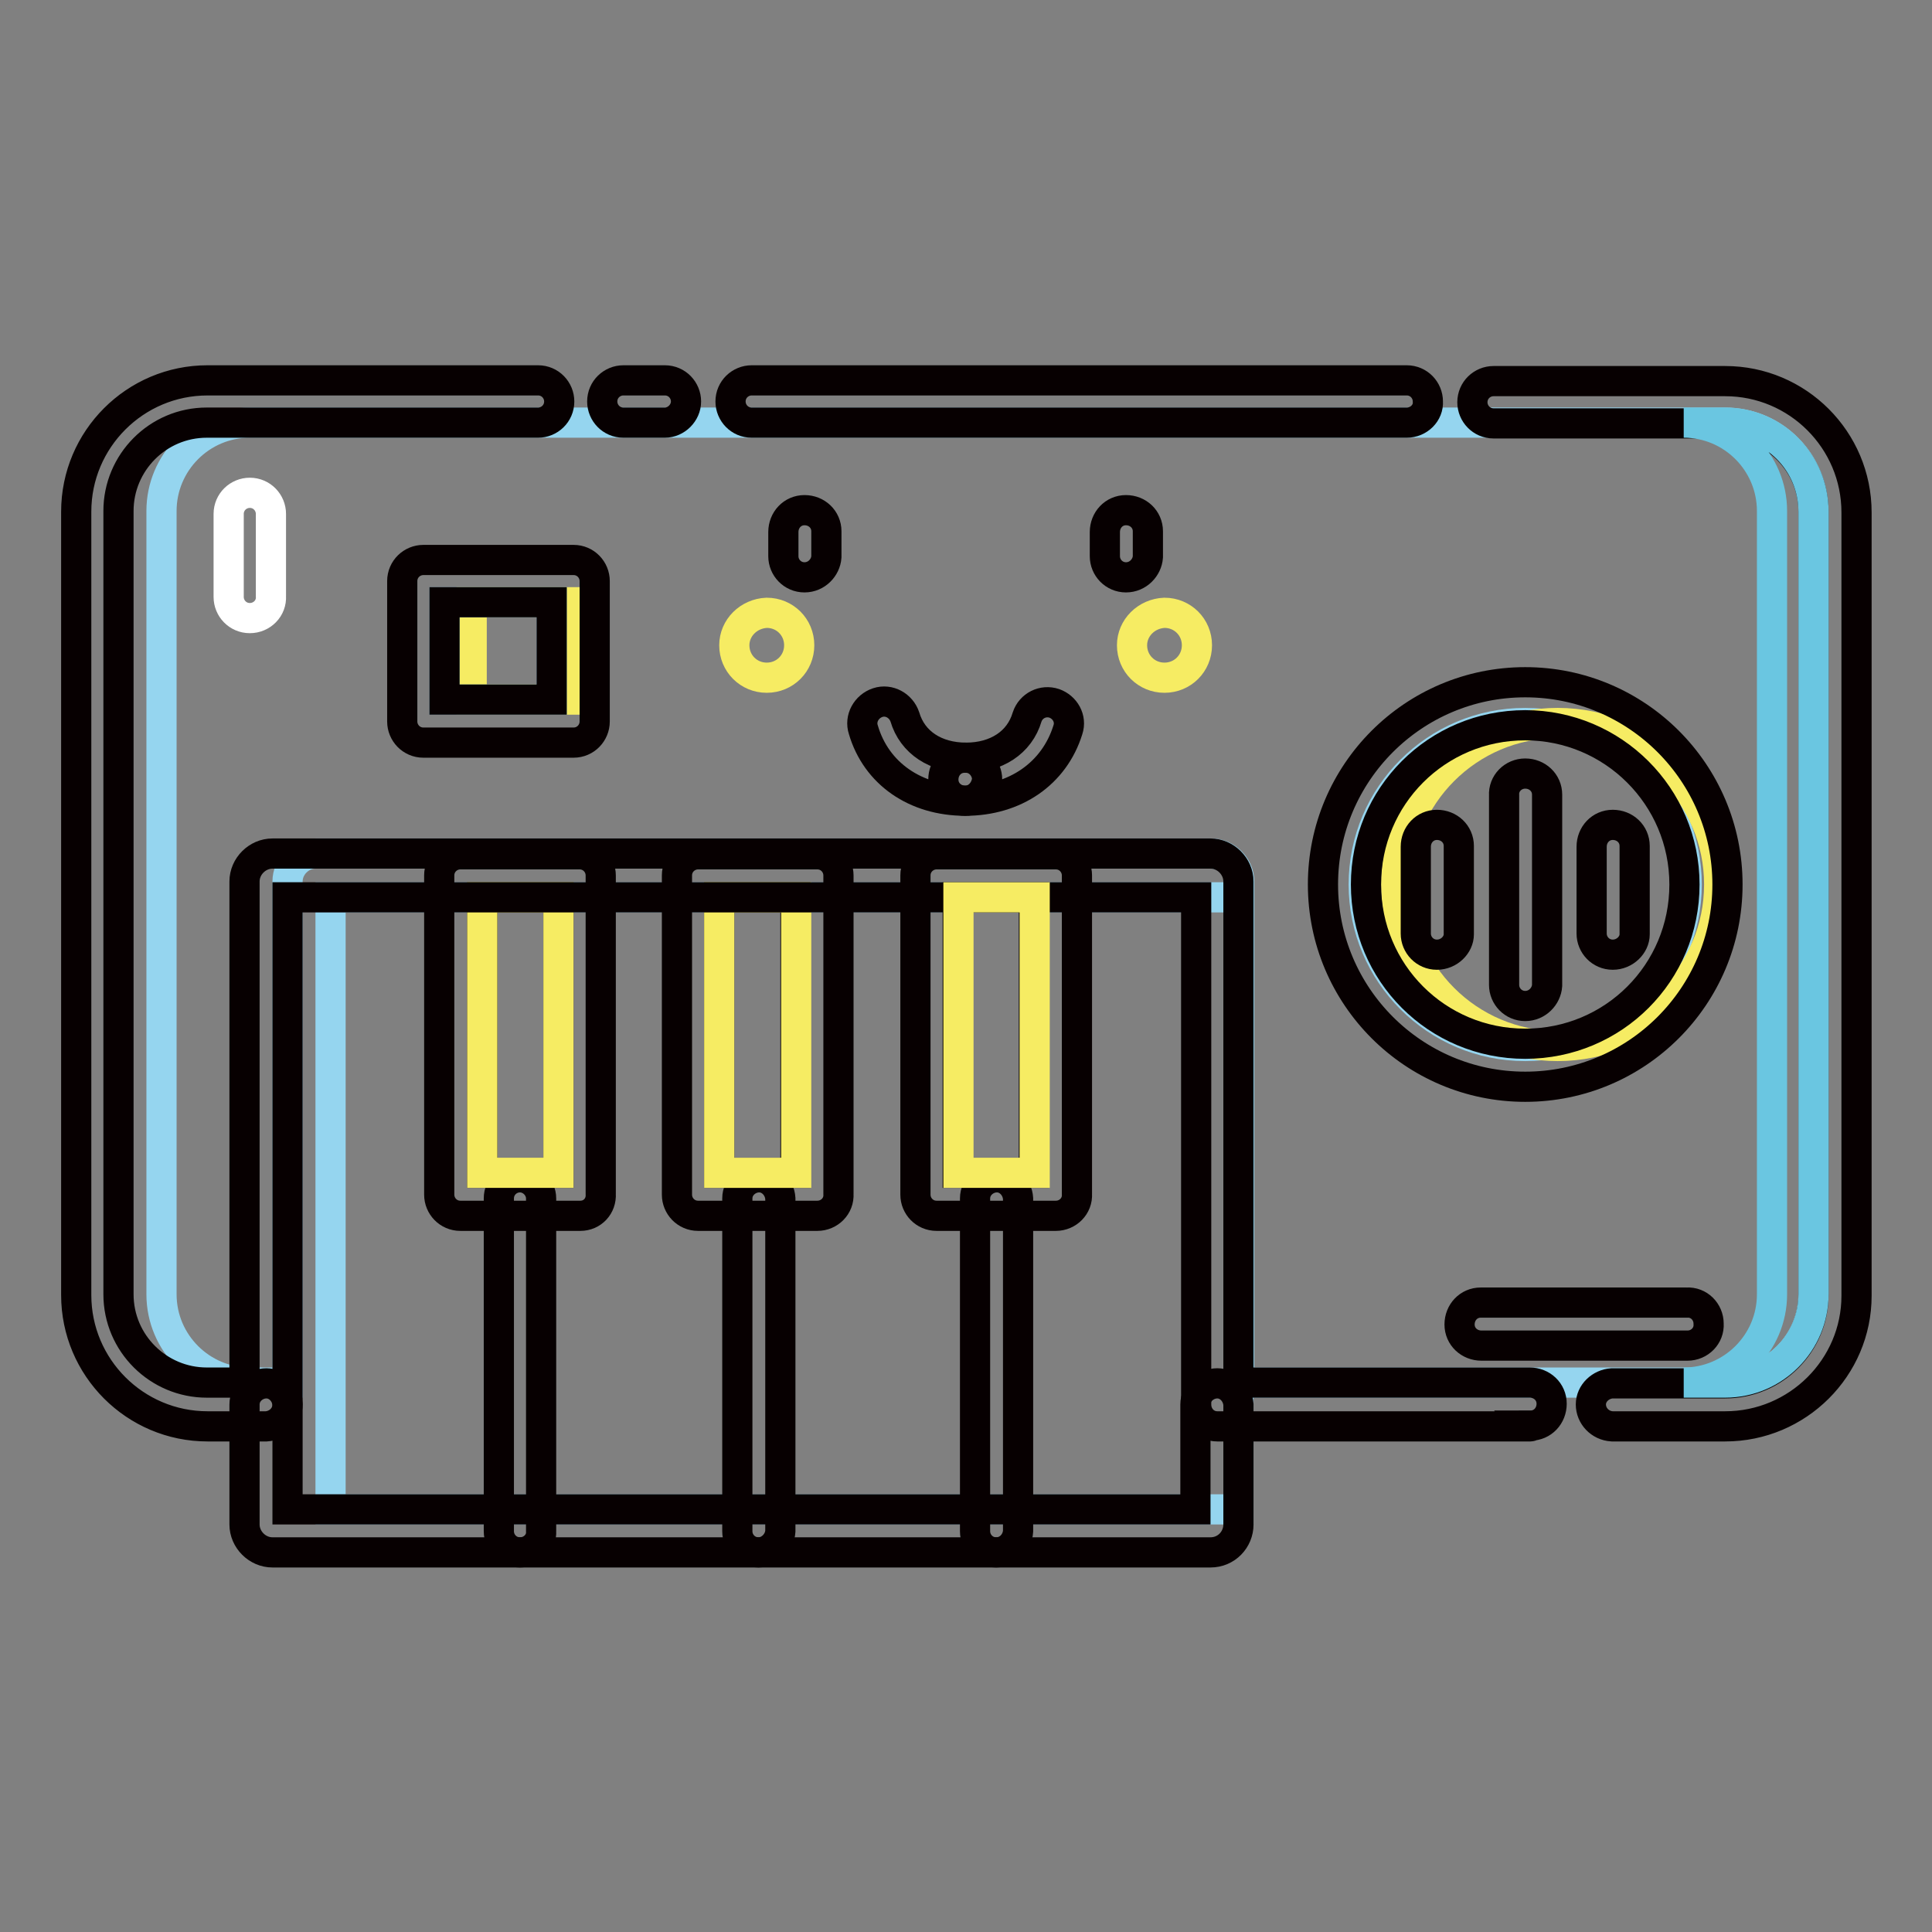
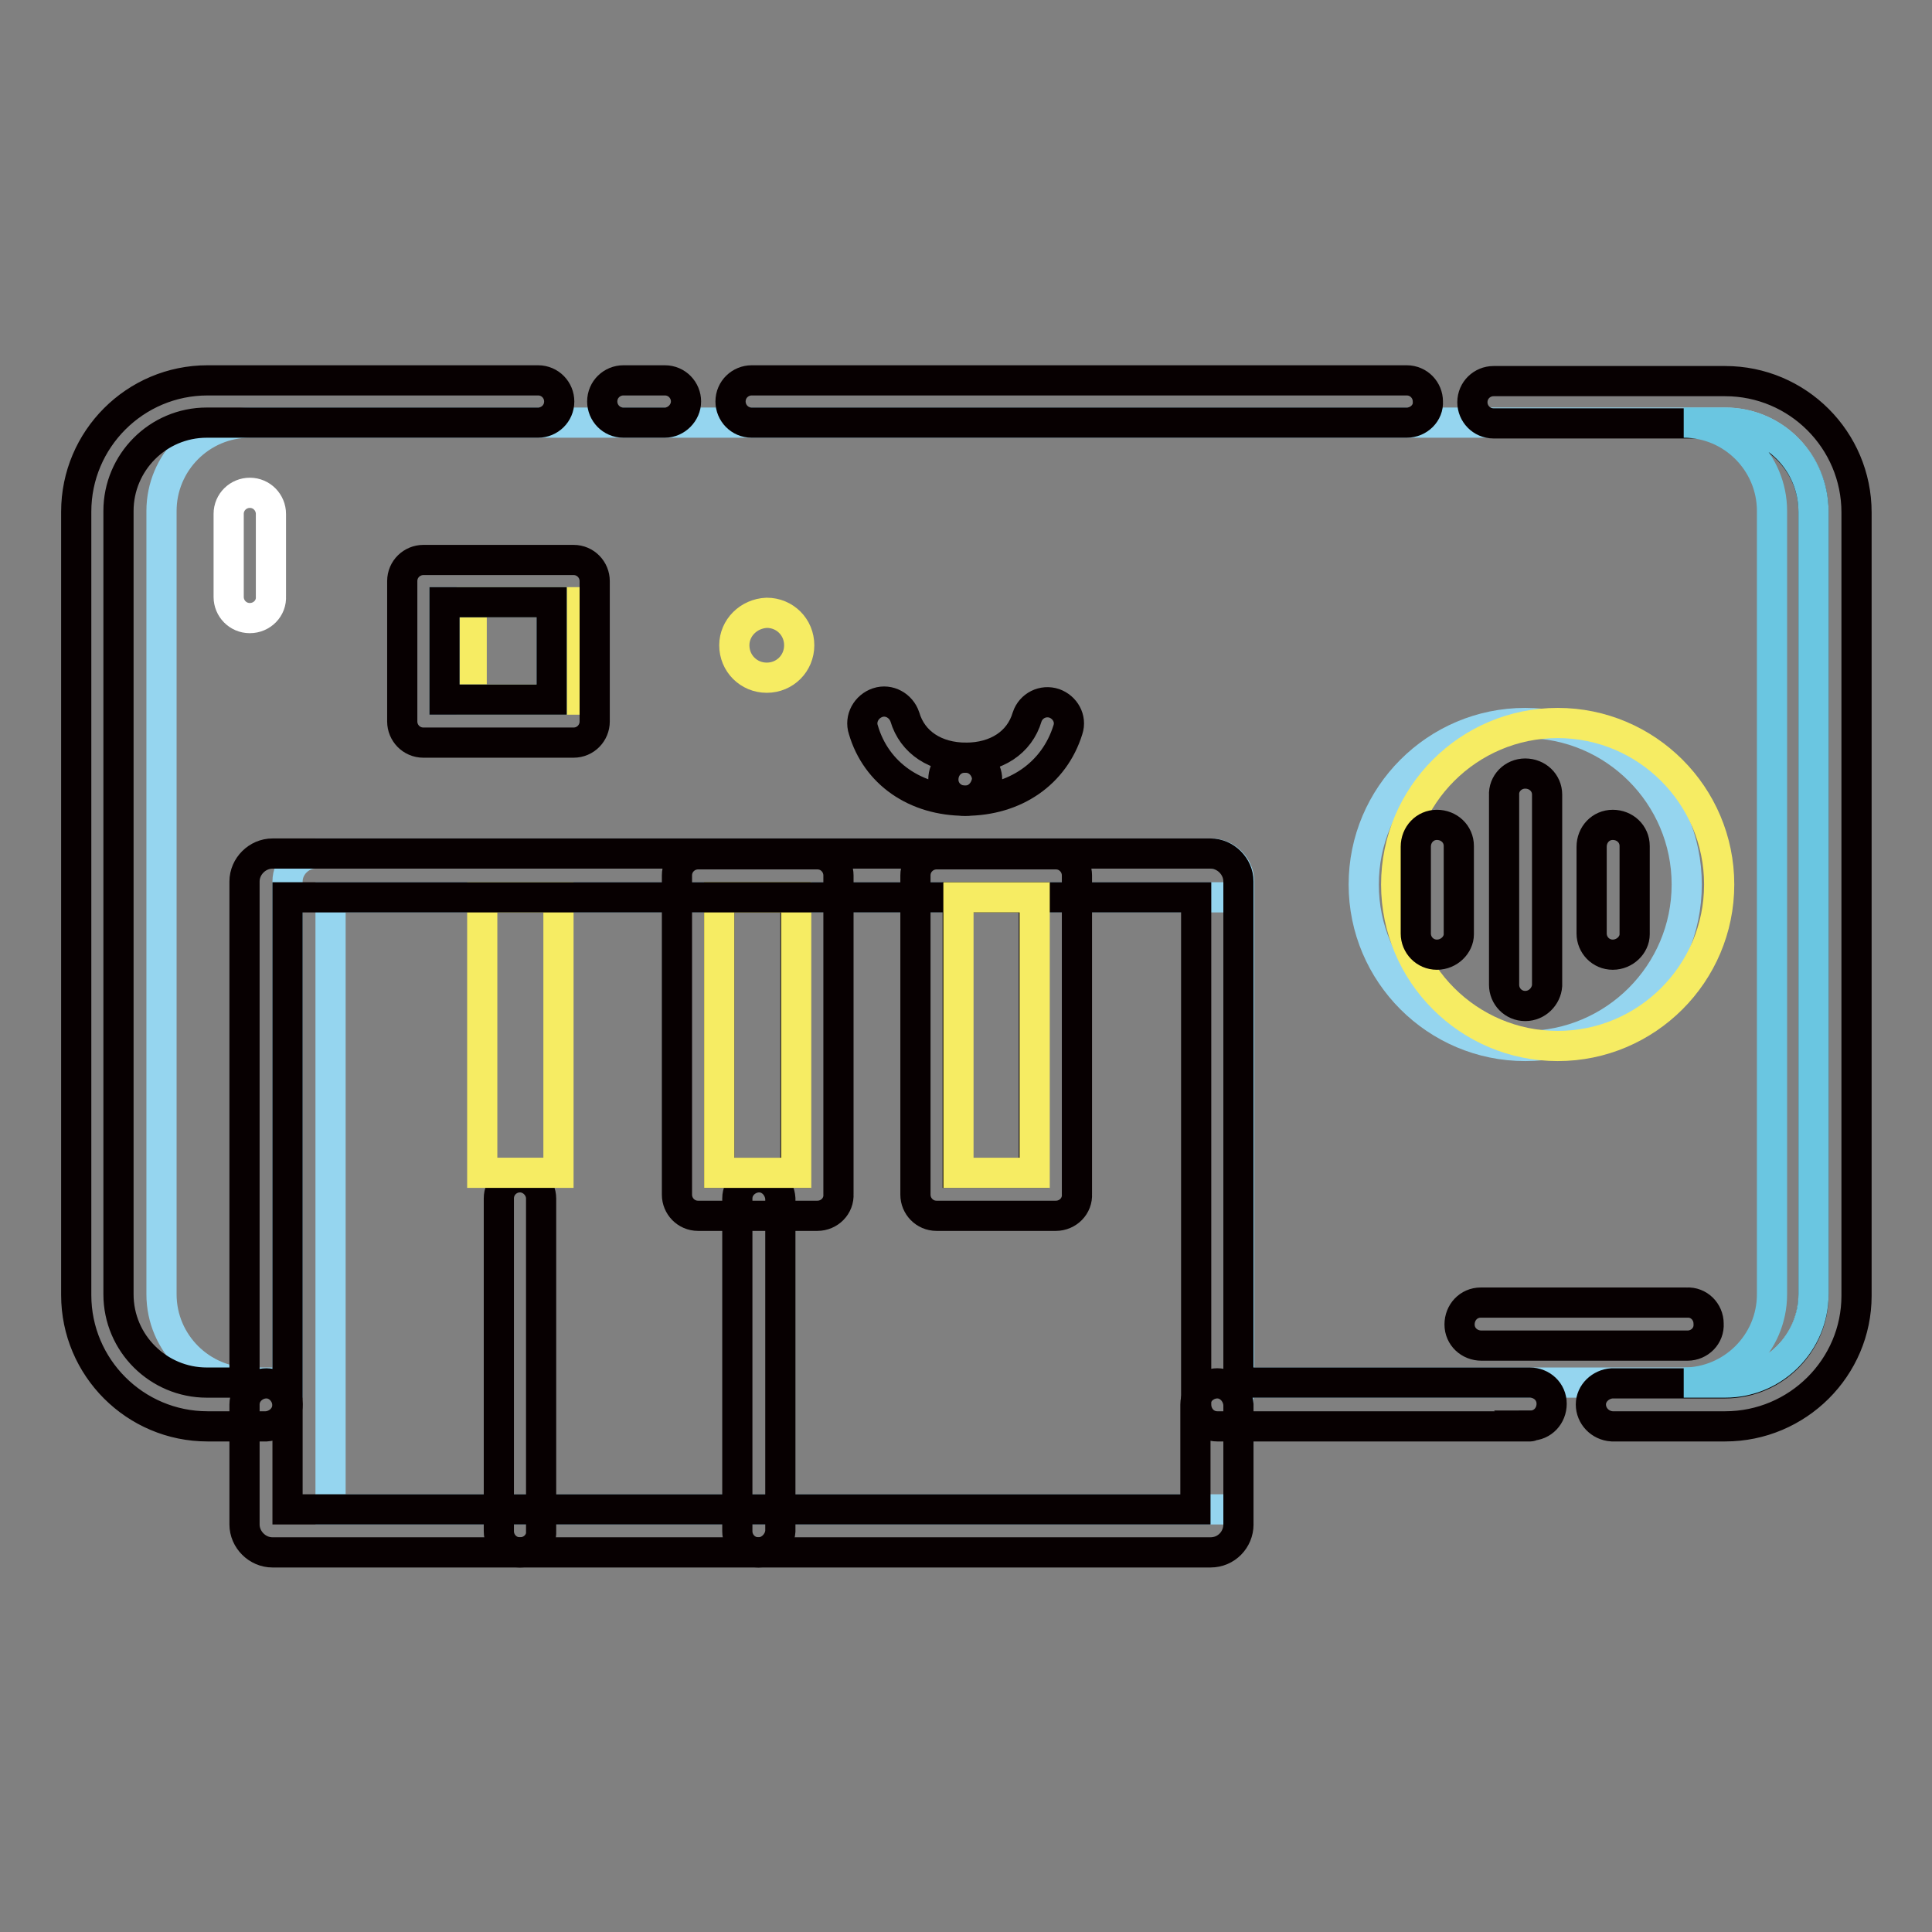
<svg xmlns="http://www.w3.org/2000/svg" version="1.1" x="0px" y="0px" viewBox="0 0 256 256" enable-background="new 0 0 256 256" xml:space="preserve">
  <rect x="0" y="0" width="256" height="256" fill="#808080" stroke="none" />
  <g>
    <path stroke-width="4" fill-opacity="0" stroke="#f6ec63" d="M76.7,79.8v12.9H62.5V79.8H76.7z" />
    <path stroke-width="4" fill-opacity="0" stroke="#95d5ef" d="M228.6,56H33.1c-6.5,0-11.7,5.3-11.7,11.7v103.8c0,6.5,5.3,11.7,11.7,11.7h5v-66.4c0-2,1.7-3.7,3.7-3.7 h118.7c2,0,3.7,1.7,3.7,3.7v66.4h64.4c6.5,0,11.7-5.3,11.7-11.7V67.8C240.3,61.3,235.1,56,228.6,56L228.6,56z M73.1,92.7H58.9V79.8 h14.2V92.7z M202.1,138.6c-11.8,0-21.4-9.6-21.4-21.4c0-11.8,9.6-21.4,21.4-21.4c11.8,0,21.4,9.6,21.4,21.4c0,0,0,0,0,0 C223.5,129,213.9,138.6,202.1,138.6z" />
    <path stroke-width="4" fill-opacity="0" stroke="#95d5ef" d="M43.8,118.9h120.3V200H43.8V118.9z" />
    <path stroke-width="4" fill-opacity="0" stroke="#070001" d="M68.9,205.7c-1.6,0-2.8-1.3-2.8-2.8v-44.1c0-1.6,1.3-2.8,2.8-2.8s2.8,1.3,2.8,2.8v44.1 C71.8,204.4,70.5,205.7,68.9,205.7z M100.5,205.7c-1.6,0-2.8-1.3-2.8-2.8v-44.1c0-1.6,1.4-2.8,2.9-2.8c1.5,0,2.7,1.3,2.8,2.8v44.1 C103.3,204.4,102,205.7,100.5,205.7z" />
-     <path stroke-width="4" fill-opacity="0" stroke="#070001" d="M76.9,161.1H61c-1.6,0-2.8-1.3-2.8-2.8V116c0-1.6,1.3-2.8,2.8-2.8l0,0h15.8c1.6,0,2.8,1.3,2.8,2.8l0,0v42.2 C79.7,159.8,78.5,161.1,76.9,161.1z M63.9,155.4H74v-36.5H63.9V155.4z" />
    <path stroke-width="4" fill-opacity="0" stroke="#f6ec63" d="M74,118.9v36.5H63.9v-36.5H74z" />
    <path stroke-width="4" fill-opacity="0" stroke="#070001" d="M108.3,161.1H92.5c-1.6,0-2.8-1.3-2.8-2.8V116c0-1.6,1.3-2.8,2.8-2.8h15.8c1.6,0,2.8,1.3,2.8,2.8v42.2 C111.2,159.8,109.9,161.1,108.3,161.1z M95.3,155.4h10.1v-36.5H95.3V155.4z" />
    <path stroke-width="4" fill-opacity="0" stroke="#f6ec63" d="M105.5,118.9v36.5H95.3v-36.5H105.5z M206.4,138.6c-11.8,0-21.4-9.6-21.4-21.4c0-11.8,9.6-21.4,21.4-21.4 c11.8,0,21.4,9.6,21.4,21.4l0,0C227.8,129,218.2,138.6,206.4,138.6z" />
-     <path stroke-width="4" fill-opacity="0" stroke="#070001" d="M202.1,144c-14.8,0-26.8-12-26.8-26.8c0-14.8,12-26.8,26.8-26.8c14.8,0,26.8,12,26.8,26.8 C228.9,132,216.9,144,202.1,144z M202.1,96.1c-11.7,0-21.1,9.4-21.1,21.1c0,11.7,9.4,21.1,21.1,21.1c11.7,0,21.1-9.4,21.1-21.1 c0,0,0,0,0,0C223.2,105.5,213.7,96.1,202.1,96.1L202.1,96.1z" />
    <path stroke-width="4" fill-opacity="0" stroke="#070001" d="M202.1,133.3c-1.6,0-2.8-1.3-2.8-2.8v-25.1c-0.1-1.6,1.2-2.9,2.8-2.9c1.6,0,2.9,1.2,2.9,2.8 c0,0.1,0,0.1,0,0.2v25.1C204.9,132,203.7,133.3,202.1,133.3L202.1,133.3z M190.4,126.5c-1.6,0-2.8-1.3-2.8-2.8v-11.5 c0-1.6,1.2-2.9,2.8-2.9c1.6,0,2.9,1.2,2.9,2.8c0,0.1,0,0.1,0,0.2v11.5C193.3,125.2,192,126.5,190.4,126.5L190.4,126.5z  M213.7,126.5c-1.6,0-2.8-1.3-2.8-2.8v-11.5c0-1.6,1.2-2.9,2.8-2.9c1.6,0,2.9,1.2,2.9,2.8c0,0.1,0,0.1,0,0.2v11.5 C216.6,125.2,215.3,126.5,213.7,126.5L213.7,126.5z M76,98.4H56.1c-1.6,0-2.8-1.3-2.8-2.8V77c0-1.6,1.3-2.8,2.8-2.8l0,0H76 c1.6,0,2.8,1.3,2.8,2.8l0,0v18.6C78.8,97.1,77.6,98.4,76,98.4C76,98.4,76,98.4,76,98.4z M58.9,92.7h14.2V79.8H58.9V92.7z M88.1,56 h-5.5c-1.6,0-2.8-1.3-2.8-2.8c0-1.6,1.3-2.8,2.8-2.8c0,0,0,0,0,0h5.5c1.6,0,2.8,1.3,2.8,2.8C90.9,54.7,89.6,56,88.1,56 C88.1,56,88.1,56,88.1,56z M186.4,56H99.6c-1.6,0-2.8-1.3-2.8-2.8c0-1.6,1.3-2.8,2.8-2.8c0,0,0,0,0,0h86.8c1.6,0,2.8,1.3,2.8,2.8 C189.3,54.7,188,56,186.4,56C186.4,56,186.4,56,186.4,56z" />
    <path stroke-width="4" fill-opacity="0" stroke="#070001" d="M228.6,189h-15c-1.6-0.1-2.8-1.4-2.8-2.9c0-1.5,1.3-2.7,2.8-2.8h15c6.5,0,11.7-5.3,11.7-11.7V67.8 c0-6.5-5.3-11.7-11.7-11.7h-30.7c-1.6,0-2.8-1.3-2.8-2.8c0-1.6,1.3-2.8,2.8-2.8h30.7c9.6,0,17.4,7.8,17.4,17.4v103.8 C246,181.2,238.2,189,228.6,189L228.6,189z M202.8,189h-41.5c-1.6,0-2.8-1.3-2.8-2.9v-67.2H38.1v67.2c0,1.6-1.3,2.8-2.8,2.9h-7.8 c-9.6,0-17.4-7.8-17.4-17.4V67.8c0-9.6,7.8-17.4,17.4-17.4h43.8c1.6,0,2.8,1.3,2.8,2.8c0,1.6-1.3,2.8-2.8,2.8c0,0,0,0,0,0H27.4 c-6.5,0-11.7,5.3-11.7,11.7v103.8c0,6.5,5.3,11.7,11.7,11.7h5v-66.4c0-2,1.7-3.7,3.7-3.7l0,0h124.3c2,0,3.7,1.7,3.7,3.7v66.4h38.6 c1.6,0,2.9,1.2,2.9,2.8c0,1.6-1.2,2.9-2.8,2.9C202.9,189,202.8,189,202.8,189L202.8,189z" />
    <path stroke-width="4" fill-opacity="0" stroke="#070001" d="M160.4,205.7H36.1c-2,0-3.7-1.7-3.7-3.7v-15.9c0-1.6,1.4-2.8,2.9-2.8c1.5,0,2.7,1.3,2.8,2.8V200h120.3 v-13.9c0-1.6,1.4-2.8,2.9-2.8c1.5,0,2.7,1.3,2.8,2.8V202C164.1,204,162.5,205.7,160.4,205.7L160.4,205.7L160.4,205.7z" />
-     <path stroke-width="4" fill-opacity="0" stroke="#070001" d="M132,205.7c-1.6,0-2.8-1.3-2.8-2.8v-44.1c0-1.6,1.4-2.8,2.9-2.8c1.5,0,2.7,1.3,2.8,2.8v44.1 C134.8,204.4,133.6,205.7,132,205.7L132,205.7z" />
    <path stroke-width="4" fill-opacity="0" stroke="#070001" d="M139.9,161.1h-15.8c-1.6,0-2.8-1.3-2.8-2.8V116c0-1.6,1.3-2.8,2.8-2.8l0,0h15.8c1.6,0,2.8,1.3,2.8,2.8v42.2 C142.8,159.8,141.5,161.1,139.9,161.1z M126.9,155.4h10.1v-36.5h-10.1V155.4z" />
    <path stroke-width="4" fill-opacity="0" stroke="#f6ec63" d="M137.1,118.9v36.5h-10.1v-36.5H137.1z" />
    <path stroke-width="4" fill-opacity="0" stroke="#070001" d="M127.9,106.1c-1.6,0-2.9-1.2-2.9-2.8c0-1.6,1.2-2.9,2.8-2.9c0.1,0,0.1,0,0.2,0c4,0,7.1-2,8.1-5.4 c0.5-1.5,2.1-2.3,3.6-1.8c1.4,0.5,2.3,2,1.8,3.5C139.7,102.5,134.5,106.1,127.9,106.1L127.9,106.1z" />
    <path stroke-width="4" fill-opacity="0" stroke="#070001" d="M127.9,106.1c-6.6,0-11.8-3.6-13.5-9.4c-0.5-1.5,0.4-3.1,1.9-3.6c1.5-0.5,3.1,0.4,3.6,1.9 c1,3.4,4.1,5.4,8.1,5.4c1.6,0,2.8,1.4,2.8,2.9C130.6,104.9,129.4,106.1,127.9,106.1L127.9,106.1z" />
    <path stroke-width="4" fill-opacity="0" stroke="#f6ec63" d="M97.3,85.5c0,2.4,1.9,4.3,4.3,4.3c2.4,0,4.3-1.9,4.3-4.3s-1.9-4.3-4.3-4.3C99.2,81.3,97.3,83.2,97.3,85.5z" />
-     <path stroke-width="4" fill-opacity="0" stroke="#f6ec63" d="M150,85.5c0,2.4,1.9,4.3,4.3,4.3s4.3-1.9,4.3-4.3c0,0,0,0,0,0c0-2.4-1.9-4.3-4.3-4.3 C151.9,81.3,150,83.2,150,85.5C150,85.5,150,85.5,150,85.5z" />
-     <path stroke-width="4" fill-opacity="0" stroke="#070001" d="M106.6,76.5c-1.6,0-2.8-1.3-2.8-2.8l0,0v-3.2c0-1.6,1.2-2.9,2.8-2.9c1.6,0,2.9,1.2,2.9,2.8 c0,0.1,0,0.1,0,0.2v3.2C109.4,75.2,108.2,76.5,106.6,76.5z M149.2,76.5c-1.6,0-2.8-1.3-2.8-2.8v-3.2c0-1.6,1.2-2.9,2.8-2.9 c1.6,0,2.9,1.2,2.9,2.8c0,0.1,0,0.1,0,0.2v3.2C152,75.2,150.8,76.5,149.2,76.5L149.2,76.5z" />
    <path stroke-width="4" fill-opacity="0" stroke="#ffffff" d="M33.1,81.9c-1.6,0-2.8-1.3-2.8-2.8V68.1c0-1.6,1.3-2.8,2.8-2.8c1.6,0,2.8,1.3,2.8,2.8v10.9 C36,80.6,34.7,81.9,33.1,81.9z" />
    <path stroke-width="4" fill-opacity="0" stroke="#070001" d="M223.4,178.3h-27.1c-1.6,0-2.9-1.2-2.9-2.8c0-1.6,1.2-2.9,2.8-2.9c0.1,0,0.1,0,0.2,0h27.1 c1.6-0.1,2.9,1.2,2.9,2.8c0.1,1.6-1.2,2.9-2.8,2.9C223.6,178.3,223.5,178.3,223.4,178.3z" />
    <path stroke-width="4" fill-opacity="0" stroke="#6ac6e1" d="M228.6,56h-5.5c6.5,0,11.7,5.3,11.7,11.7v103.8c0,6.5-5.3,11.7-11.7,11.7h5.5c6.5,0,11.7-5.3,11.7-11.7 V67.8C240.3,61.3,235.1,56,228.6,56z" />
  </g>
</svg>